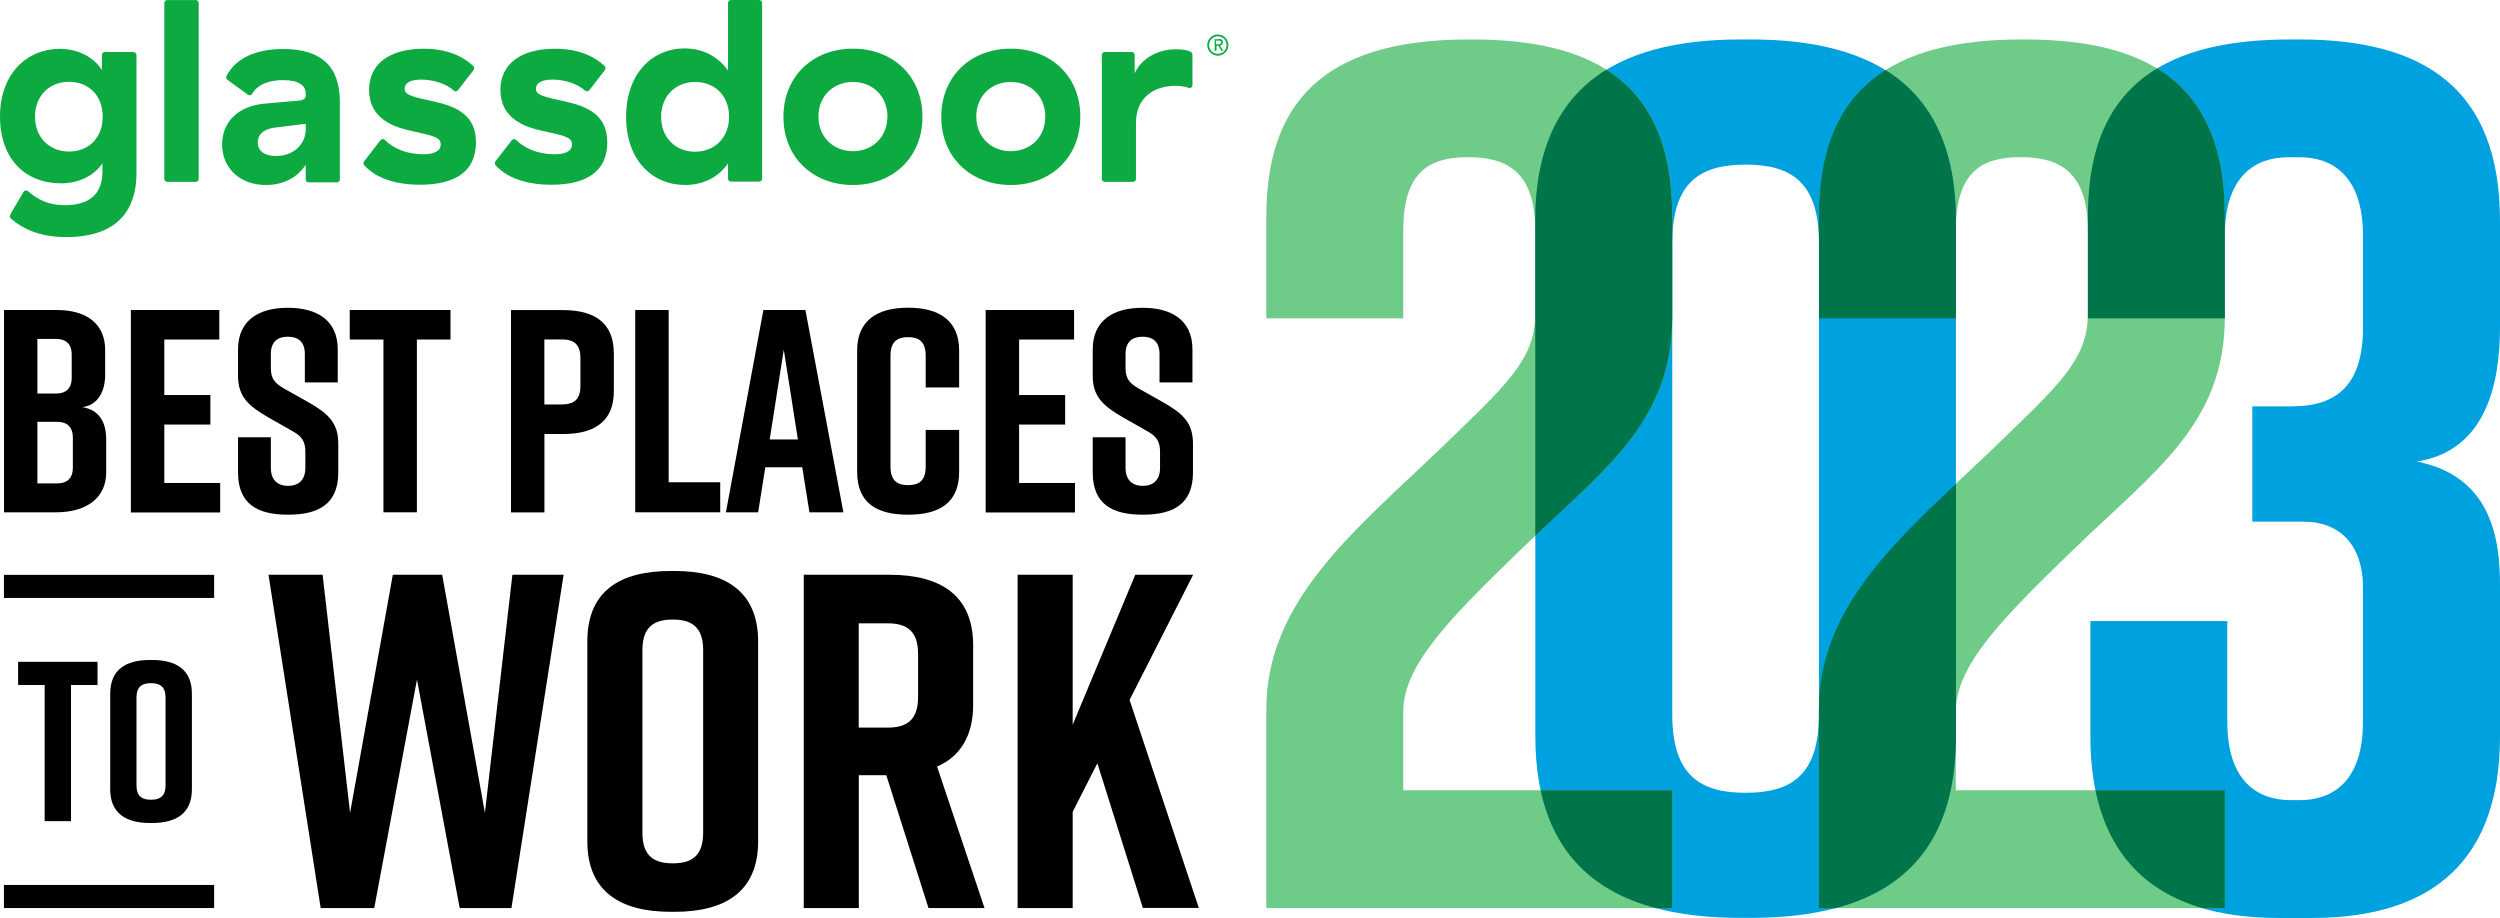
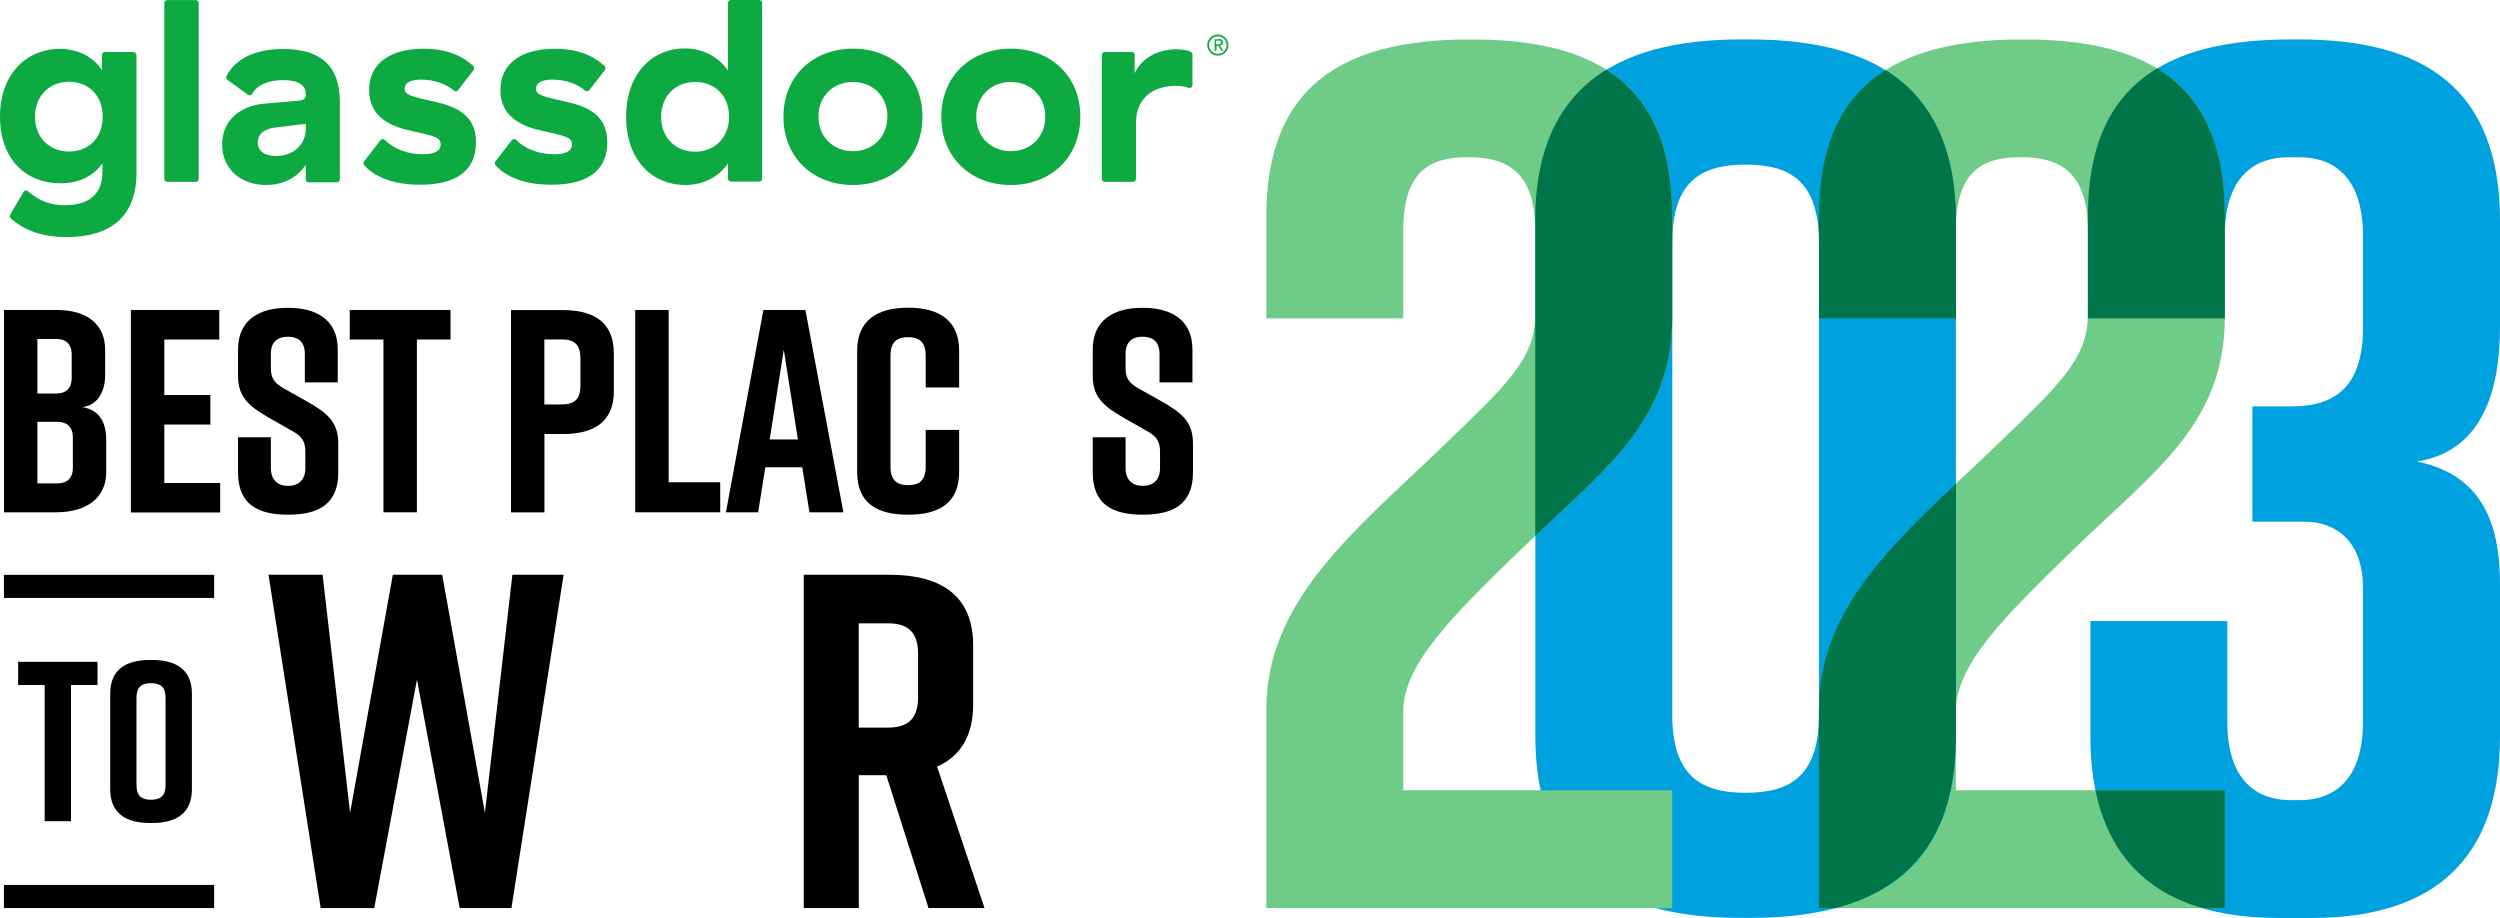
<svg xmlns="http://www.w3.org/2000/svg" width="256px" height="94px" viewBox="0 0 256 94">
  <title>BPTW-logo-ENG</title>
  <g id="Consulting" stroke="none" stroke-width="1" fill="none" fill-rule="evenodd">
    <g id="Get-to-Know-Our-People-" transform="translate(-1029, -1397)" fill-rule="nonzero">
      <g id="Scale" transform="translate(-6, 993)">
        <g id="Group-2" transform="translate(960, 372)">
          <g id="BPTW-logo-ENG" transform="translate(75, 32)">
-             <path d="M8.454,41.693 C10.256,41.99 10.874,43.375 10.874,44.976 L10.874,48.376 C10.874,50.976 8.866,52.46 5.746,52.46 L0.412,52.46 L0.412,31.744 L5.809,31.744 C8.938,31.744 10.767,33.219 10.767,35.828 L10.767,38.428 C10.767,39.903 10.121,41.477 8.463,41.684 L8.454,41.693 Z M3.828,40.299 L5.746,40.299 C6.724,40.299 7.342,39.795 7.342,38.697 L7.342,36.305 C7.342,35.207 6.724,34.704 5.746,34.704 L3.828,34.704 L3.828,40.299 Z M5.863,43.195 L3.828,43.195 L3.828,49.501 L5.863,49.501 C6.84,49.501 7.459,48.997 7.459,47.9 L7.459,44.796 C7.459,43.699 6.84,43.195 5.863,43.195 Z" id="Shape" fill="#000000" />
+             <path d="M8.454,41.693 C10.256,41.99 10.874,43.375 10.874,44.976 L10.874,48.376 C10.874,50.976 8.866,52.46 5.746,52.46 L0.412,52.46 L0.412,31.744 L5.809,31.744 C8.938,31.744 10.767,33.219 10.767,35.828 L10.767,38.428 C10.767,39.903 10.121,41.477 8.463,41.684 L8.454,41.693 Z M3.828,40.299 L5.746,40.299 C6.724,40.299 7.342,39.795 7.342,38.697 L7.342,36.305 C7.342,35.207 6.724,34.704 5.746,34.704 L3.828,34.704 L3.828,40.299 M5.863,43.195 L3.828,43.195 L3.828,49.501 L5.863,49.501 C6.84,49.501 7.459,48.997 7.459,47.9 L7.459,44.796 C7.459,43.699 6.84,43.195 5.863,43.195 Z" id="Shape" fill="#000000" />
            <polygon id="Path" fill="#000000" points="13.402 52.46 13.402 31.744 22.456 31.744 22.456 34.767 16.826 34.767 16.826 40.451 21.542 40.451 21.542 43.474 16.826 43.474 16.826 49.456 22.546 49.456 22.546 52.478 13.402 52.478" />
            <path d="M31.215,39.147 L31.215,36.251 C31.215,34.946 30.479,34.479 29.475,34.479 C28.471,34.479 27.736,34.955 27.736,36.251 L27.736,37.672 C27.736,38.733 28.086,39.21 29.063,39.777 L31.483,41.135 C33.456,42.26 34.639,43.177 34.639,45.399 L34.639,48.385 C34.639,51.578 32.667,52.703 29.538,52.703 L29.475,52.703 C26.347,52.703 24.375,51.605 24.375,48.385 L24.375,44.778 L27.736,44.778 L27.736,47.918 C27.736,49.186 28.471,49.753 29.502,49.753 C30.533,49.753 31.268,49.186 31.268,47.918 L31.268,46.289 C31.268,45.228 30.946,44.688 29.915,44.13 L27.53,42.772 C25.522,41.621 24.375,40.667 24.375,38.508 L24.375,35.783 C24.375,32.707 26.616,31.519 29.449,31.519 L29.511,31.519 C32.344,31.519 34.585,32.707 34.585,35.783 L34.585,39.156 L31.224,39.156 L31.215,39.147 Z" id="Path" fill="#000000" />
            <polygon id="Path" fill="#000000" points="46.14 34.767 42.689 34.767 42.689 52.46 39.265 52.46 39.265 34.767 35.813 34.767 35.813 31.744 46.132 31.744 46.132 34.767" />
            <path d="M62.859,36.125 L62.859,40.065 C62.859,43.204 60.798,44.445 57.669,44.445 L55.75,44.445 L55.75,52.469 L52.326,52.469 L52.326,31.753 L57.66,31.753 C60.788,31.753 62.85,32.994 62.85,36.134 L62.859,36.125 Z M59.435,36.655 C59.435,35.18 58.673,34.758 57.544,34.758 L55.742,34.758 L55.742,41.414 L57.544,41.414 C58.664,41.414 59.435,41 59.435,39.516 L59.435,36.646 L59.435,36.655 Z" id="Shape" fill="#000000" />
            <polygon id="Path" fill="#000000" points="73.742 52.46 65.047 52.46 65.047 31.744 68.471 31.744 68.471 49.384 73.751 49.384 73.751 52.46" />
            <path d="M82.142,47.845 L78.368,47.845 L77.633,52.46 L74.334,52.46 L78.171,31.744 L82.474,31.744 L86.364,52.46 L82.886,52.46 L82.151,47.845 L82.142,47.845 Z M81.703,45.003 L80.26,35.801 L78.816,45.003 L81.703,45.003 Z" id="Shape" fill="#000000" />
            <path d="M98.216,48.322 C98.216,51.516 96.154,52.703 93.025,52.703 L92.962,52.703 C89.834,52.703 87.772,51.552 87.772,48.322 L87.772,35.891 C87.772,32.815 89.834,31.51 92.962,31.51 L93.025,31.51 C96.154,31.51 98.216,32.815 98.216,35.891 L98.216,39.678 L94.791,39.678 L94.791,36.422 C94.791,34.973 94.083,34.524 92.989,34.524 C91.896,34.524 91.187,34.964 91.187,36.422 L91.187,47.782 C91.187,49.231 91.896,49.68 92.989,49.68 C94.083,49.68 94.791,49.24 94.791,47.782 L94.791,44.022 L98.216,44.022 L98.216,48.313 L98.216,48.322 Z" id="Path" fill="#000000" />
-             <polygon id="Path" fill="#000000" points="100.932 52.46 100.932 31.744 109.986 31.744 109.986 34.767 104.356 34.767 104.356 40.451 109.072 40.451 109.072 43.474 104.356 43.474 104.356 49.456 110.076 49.456 110.076 52.478 100.932 52.478" />
            <path d="M118.735,39.147 L118.735,36.251 C118.735,34.946 118,34.479 116.996,34.479 C115.992,34.479 115.257,34.955 115.257,36.251 L115.257,37.672 C115.257,38.733 115.607,39.21 116.584,39.777 L119.004,41.135 C120.976,42.26 122.16,43.177 122.16,45.399 L122.16,48.385 C122.16,51.578 120.188,52.703 117.059,52.703 L116.996,52.703 C113.868,52.703 111.895,51.605 111.895,48.385 L111.895,44.778 L115.257,44.778 L115.257,47.918 C115.257,49.186 115.992,49.753 117.023,49.753 C118.054,49.753 118.789,49.186 118.789,47.918 L118.789,46.289 C118.789,45.228 118.466,44.688 117.435,44.13 L115.051,42.772 C113.043,41.621 111.895,40.667 111.895,38.508 L111.895,35.783 C111.895,32.707 114.136,31.519 116.969,31.519 L117.032,31.519 C119.865,31.519 122.106,32.707 122.106,35.783 L122.106,39.156 L118.744,39.156 L118.735,39.147 Z" id="Path" fill="#000000" />
            <polygon id="Path" fill="#000000" points="52.371 92.984 47.073 92.984 42.698 69.587 38.323 92.984 32.837 92.984 27.494 58.855 33.034 58.855 35.849 83.233 40.224 58.855 45.28 58.855 49.654 83.233 52.47 58.855 57.714 58.855" />
-             <path d="M68.695,58.469 L69.081,58.469 C74.226,58.469 77.633,60.52 77.633,65.683 L77.633,86.156 C77.633,91.319 74.235,93.37 69.081,93.37 L68.695,93.37 C63.55,93.37 60.143,91.319 60.143,86.156 L60.143,65.683 C60.143,60.466 63.541,58.469 68.695,58.469 Z M68.892,88.405 C70.739,88.405 72.003,87.721 72.003,85.284 L72.003,66.565 C72.003,64.127 70.739,63.443 68.892,63.443 C67.046,63.443 65.782,64.127 65.782,66.565 L65.782,85.284 C65.782,87.721 67.046,88.405 68.892,88.405 Z" id="Shape" fill="#000000" />
            <path d="M95.078,92.984 L90.757,79.383 L87.942,79.383 L87.942,92.984 L82.304,92.984 L82.304,58.855 L91.098,58.855 C96.243,58.855 99.65,60.907 99.65,66.07 L99.65,72.16 C99.65,75.425 98.287,77.476 95.956,78.501 L100.815,92.984 L95.078,92.984 L95.078,92.984 Z M87.933,74.507 L90.9,74.507 C92.747,74.507 94.011,73.824 94.011,71.386 L94.011,66.951 C94.011,64.514 92.747,63.83 90.9,63.83 L87.933,63.83 L87.933,74.507 Z" id="Shape" fill="#000000" />
-             <polygon id="Path" fill="#000000" points="117.032 92.984 112.37 78.159 109.842 83.134 109.842 92.984 104.204 92.984 104.204 58.855 109.842 58.855 109.842 74.211 116.252 58.855 122.178 58.855 115.669 71.674 122.76 92.974 117.023 92.974" />
            <polygon id="Path" fill="#000000" points="9.986 70.145 7.27 70.145 7.27 84.087 4.572 84.087 4.572 70.145 1.856 70.145 1.856 67.77 9.986 67.77" />
            <path d="M15.374,67.581 L15.563,67.581 C18.028,67.581 19.65,68.561 19.65,71.035 L19.65,80.822 C19.65,83.296 18.028,84.276 15.563,84.276 L15.374,84.276 C12.909,84.276 11.286,83.296 11.286,80.822 L11.286,71.035 C11.286,68.543 12.909,67.581 15.374,67.581 Z M15.464,81.893 C16.342,81.893 16.952,81.569 16.952,80.399 L16.952,71.449 C16.952,70.279 16.351,69.956 15.464,69.956 C14.576,69.956 13.976,70.279 13.976,71.449 L13.976,80.399 C13.976,81.569 14.576,81.893 15.464,81.893 Z" id="Shape" fill="#000000" />
            <polygon id="Path" fill="#000000" points="21.927 58.865 0.403 58.865 0.403 61.23 21.927 61.23" />
            <polygon id="Path" fill="#000000" points="21.927 90.618 0.403 90.618 0.403 92.984 21.927 92.984" />
            <path d="M13.635,5.325 L10.731,5.325 C10.569,5.325 10.435,5.46 10.435,5.622 L10.435,7.178 C9.7,5.982 8.149,5.001 6.114,5.001 C2.824,5.001 0,7.484 0,11.928 C0,16.371 2.689,18.773 6.221,18.773 C8.122,18.773 9.619,17.981 10.488,16.731 L10.488,17.577 C10.488,19.484 9.565,21.013 6.607,21.013 C5.11,21.013 3.917,20.518 2.86,19.565 C2.725,19.457 2.51,19.484 2.429,19.619 L1.13,21.822 C0.968,22.092 0.995,22.254 1.103,22.371 C2.465,23.54 4.222,24.278 6.777,24.278 C12.344,24.278 13.976,21.175 13.976,17.739 L13.976,5.613 C13.949,5.451 13.814,5.343 13.653,5.343 L13.635,5.325 Z M7.064,15.517 C5.083,15.517 3.586,14.095 3.586,11.946 C3.586,9.796 5.083,8.375 7.064,8.375 C9.045,8.375 10.515,9.742 10.515,11.946 C10.515,14.149 9.045,15.517 7.064,15.517 Z M20.349,0.306 L20.349,18.323 C20.349,18.485 20.215,18.62 20.054,18.62 L17.122,18.62 C16.961,18.62 16.826,18.485 16.826,18.323 L16.826,0.306 C16.826,0.144 16.961,0.009 17.122,0.009 L20.054,0.009 C20.215,0.009 20.349,0.144 20.349,0.306 L20.349,0.306 Z M28.991,5.019 C26.221,5.019 24.133,5.946 23.182,7.799 C23.128,7.934 23.155,8.096 23.29,8.177 L25.405,9.706 C25.54,9.814 25.728,9.76 25.809,9.625 C26.409,8.563 27.709,8.204 28.991,8.204 C30.569,8.204 31.304,8.752 31.304,9.535 L31.304,9.751 C31.304,10.075 31.116,10.246 30.623,10.3 L26.983,10.623 C24.536,10.866 22.743,12.368 22.743,14.797 C22.743,17.226 24.59,18.944 27.225,18.944 C29.287,18.944 30.623,17.936 31.304,16.875 L31.304,18.377 C31.304,18.539 31.439,18.674 31.6,18.674 L34.504,18.674 C34.666,18.674 34.8,18.539 34.8,18.377 L34.8,10.443 C34.8,6.737 32.846,5.019 28.991,5.019 L28.991,5.019 Z M31.304,13.25 C31.304,14.725 30.112,15.975 28.265,15.975 C27.046,15.975 26.392,15.427 26.392,14.554 C26.392,13.817 26.965,13.25 28.023,13.079 L31.313,12.674 L31.313,13.25 L31.304,13.25 Z M48.74,14.581 C48.74,17.604 46.544,18.917 43.012,18.917 C40.564,18.917 38.476,18.26 37.283,16.902 C37.203,16.794 37.203,16.632 37.283,16.524 L38.969,14.347 C39.076,14.212 39.292,14.212 39.399,14.32 C40.296,15.22 41.658,15.796 43.362,15.796 C44.338,15.796 45.128,15.526 45.128,14.788 C45.128,14.051 44.419,13.916 42.196,13.421 C40.242,13.016 37.794,12.117 37.794,9.22 C37.794,6.522 39.91,4.992 43.388,4.992 C45.674,4.992 47.297,5.676 48.471,6.764 C48.579,6.872 48.579,7.034 48.498,7.169 L46.894,9.238 C46.786,9.373 46.598,9.4 46.49,9.292 C45.701,8.581 44.401,8.15 43.119,8.15 C42.035,8.15 41.434,8.5 41.434,9.076 C41.434,9.733 42.142,9.895 44.5,10.407 C46.786,10.929 48.74,11.802 48.74,14.581 L48.74,14.581 Z M62.187,14.581 C62.187,17.604 59.991,18.917 56.458,18.917 C54.011,18.917 51.922,18.26 50.73,16.902 C50.65,16.794 50.65,16.632 50.73,16.524 L52.416,14.347 C52.523,14.212 52.738,14.212 52.846,14.32 C53.742,15.22 55.105,15.796 56.808,15.796 C57.785,15.796 58.574,15.526 58.574,14.788 C58.574,14.051 57.866,13.916 55.643,13.421 C53.688,13.016 51.241,12.117 51.241,9.22 C51.241,6.522 53.357,4.992 56.835,4.992 C59.121,4.992 60.744,5.676 61.918,6.764 C62.026,6.872 62.026,7.034 61.945,7.169 L60.34,9.238 C60.233,9.373 60.044,9.4 59.937,9.292 C59.148,8.581 57.848,8.15 56.566,8.15 C55.482,8.15 54.881,8.5 54.881,9.076 C54.881,9.733 55.589,9.895 57.947,10.407 C60.233,10.929 62.187,11.802 62.187,14.581 L62.187,14.581 Z M77.749,0 L74.845,0 C74.684,0 74.549,0.135 74.549,0.297 L74.549,7.223 C73.652,5.946 72.156,4.956 70.094,4.956 C66.858,4.956 64.114,7.466 64.114,11.964 C64.114,16.461 66.858,18.944 70.148,18.944 C72.075,18.944 73.599,18.098 74.549,16.74 L74.549,18.296 C74.549,18.458 74.684,18.593 74.845,18.593 L77.749,18.593 C77.911,18.593 78.045,18.458 78.045,18.296 L78.045,0.279 C78.045,0.144 77.911,0.009 77.749,0.009 L77.749,0 Z M71.178,15.535 C69.197,15.535 67.7,14.113 67.7,11.964 C67.7,9.814 69.197,8.393 71.178,8.393 C73.16,8.393 74.656,9.76 74.656,11.964 C74.656,14.14 73.132,15.535 71.178,15.535 Z M87.341,4.983 C83.262,4.983 80.224,7.79 80.224,11.964 C80.224,16.137 83.262,18.944 87.341,18.944 C91.42,18.944 94.459,16.137 94.459,11.964 C94.459,7.79 91.42,4.983 87.341,4.983 L87.341,4.983 Z M87.341,15.481 C85.36,15.481 83.809,14.06 83.809,11.937 C83.809,9.814 85.36,8.393 87.341,8.393 C89.322,8.393 90.873,9.814 90.873,11.937 C90.846,14.087 89.322,15.481 87.341,15.481 Z M103.504,4.983 C99.426,4.983 96.386,7.79 96.386,11.964 C96.386,16.137 99.426,18.944 103.504,18.944 C107.583,18.944 110.622,16.137 110.622,11.964 C110.649,7.817 107.61,4.983 103.504,4.983 Z M103.504,15.481 C101.523,15.481 99.972,14.06 99.972,11.937 C99.972,9.814 101.523,8.393 103.504,8.393 C105.486,8.393 107.036,9.814 107.036,11.937 C107.036,14.06 105.512,15.481 103.504,15.481 Z M122.115,5.613 C122.115,5.478 122.007,5.343 121.9,5.289 C121.631,5.154 121.218,5.046 120.402,5.046 C118.556,5.046 116.898,5.973 116.189,7.502 L116.189,5.622 C116.189,5.46 116.055,5.325 115.893,5.325 L113.123,5.325 C112.962,5.325 112.828,5.46 112.828,5.622 L112.828,18.323 C112.828,18.485 112.962,18.62 113.123,18.62 L116.028,18.62 C116.189,18.62 116.324,18.485 116.324,18.323 L116.324,12.602 C116.324,10.039 118.09,8.788 120.402,8.788 C120.949,8.788 121.487,8.896 121.729,9.004 C121.918,9.058 122.106,8.923 122.106,8.734 L122.106,5.631 L122.115,5.613 Z" id="Shape" fill="#0CAA41" />
            <path d="M124.786,3.985 C124.921,3.985 125.028,4.012 125.109,4.066 C125.19,4.12 125.216,4.201 125.216,4.336 C125.216,4.444 125.19,4.525 125.136,4.579 C125.082,4.633 125.001,4.66 124.921,4.66 L125.27,5.208 L125.082,5.208 L124.759,4.687 L124.571,4.687 L124.571,5.208 L124.383,5.208 L124.383,4.012 L124.786,4.012 L124.786,3.985 L124.786,3.985 Z M124.706,4.534 L124.813,4.534 C124.813,4.534 124.894,4.534 124.921,4.507 C124.948,4.507 124.974,4.48 125.001,4.453 C125.028,4.426 125.028,4.399 125.028,4.345 C125.028,4.318 125.028,4.264 125.001,4.237 C124.974,4.21 124.974,4.183 124.948,4.183 C124.921,4.183 124.894,4.156 124.867,4.156 L124.517,4.156 L124.517,4.534 L124.706,4.534 L124.706,4.534 Z" id="Shape" fill="#0CAA41" />
            <path d="M124.706,3.715 C125.199,3.715 125.602,4.12 125.602,4.615 C125.602,5.109 125.199,5.514 124.706,5.514 C124.212,5.514 123.809,5.109 123.809,4.615 C123.809,4.12 124.212,3.715 124.706,3.715 Z M124.706,3.526 C124.105,3.526 123.621,4.021 123.621,4.615 C123.621,5.208 124.114,5.703 124.706,5.703 C125.297,5.703 125.79,5.208 125.79,4.615 C125.79,4.021 125.297,3.526 124.706,3.526 Z" id="Shape" fill="#0CAA41" />
            <path d="M256,33.435 L256,22.632 C256,9.067 248.237,4.039 235.462,4.039 L234.584,4.039 C222.401,4.039 213.652,8.159 213.804,22.641 L213.804,32.599 L227.824,32.599 L227.824,24.143 C227.824,17.99 230.953,16.101 234.333,16.101 L235.462,16.101 C238.842,16.101 241.97,17.99 241.97,24.143 L241.97,33.57 C241.97,39.471 239.218,41.612 234.709,41.612 L230.639,41.612 L230.639,53.422 L235.964,53.422 C239.344,53.422 241.97,55.555 241.97,60.205 L241.97,73.896 C241.97,80.048 238.842,81.937 235.462,81.937 L234.584,81.937 C231.204,81.937 228.076,80.048 228.076,73.896 L228.076,63.596 L214.055,63.596 L214.055,75.407 C214.055,87.721 220.563,94 233.338,94 L236.717,94 C249.492,94 256,87.721 256,75.407 L256,59.953 C256,55.177 255.122,48.772 247.484,47.261 C254.745,46.127 256,38.967 256,33.444 L256,33.435 Z" id="Path" fill="#00A1DF" />
            <path d="M212.298,56.301 C220.563,48.259 227.824,43.483 227.824,32.428 L227.824,22.128 C227.824,9.067 220.563,4.039 207.287,4.039 L207.036,4.039 C193.768,4.039 186.256,9.067 186.256,22.128 L186.256,32.599 L200.276,32.599 L200.276,23.63 C200.276,17.604 202.903,16.092 206.91,16.092 C210.917,16.092 213.795,17.604 213.795,23.63 L213.795,32.176 C213.795,36.826 210.792,39.462 204.158,45.867 C195.391,54.286 186.256,61.446 186.256,72.627 L186.256,92.984 L227.824,92.984 L227.824,80.921 L200.276,80.921 L200.276,72.879 C200.276,68.103 205.037,63.335 212.298,56.292 L212.298,56.301 Z" id="Path" fill="#6ECB88" />
            <path d="M200.286,22.632 L200.286,75.398 C200.286,88.711 192.397,93.991 179.255,93.991 L178.251,93.991 C165.109,93.991 157.22,88.711 157.22,75.398 L157.22,22.632 C157.22,9.319 165.109,4.039 178.251,4.039 L179.255,4.039 C192.397,4.039 200.286,9.319 200.286,22.632 Z M178.753,16.857 C174.118,16.857 171.24,18.62 171.24,24.899 L171.24,73.14 C171.24,79.419 174.118,81.182 178.753,81.182 C183.387,81.182 186.265,79.419 186.265,73.14 L186.265,24.899 C186.265,18.62 183.387,16.857 178.753,16.857 L178.753,16.857 Z" id="Shape" fill="#00A1DF" />
            <path d="M155.714,56.301 C163.979,48.259 171.24,43.483 171.24,32.428 L171.24,22.128 C171.24,9.067 163.979,4.039 150.703,4.039 L150.452,4.039 C137.184,4.039 129.672,9.067 129.672,22.128 L129.672,32.599 L143.692,32.599 L143.692,23.63 C143.692,17.604 146.319,16.092 150.326,16.092 C154.333,16.092 157.211,17.604 157.211,23.63 L157.211,32.176 C157.211,36.826 154.208,39.462 147.574,45.867 C138.807,54.286 129.672,61.446 129.672,72.627 L129.672,92.984 L171.24,92.984 L171.24,80.921 L143.692,80.921 L143.692,72.879 C143.692,68.103 148.452,63.335 155.714,56.292 L155.714,56.301 Z" id="Path" fill="#6ECB88" />
-             <path d="M171.24,80.921 L157.758,80.921 C159.165,87.496 163.28,91.319 169.519,92.984 L171.24,92.984 L171.24,80.921 Z" id="Path" fill="#007549" />
            <path d="M157.211,22.632 L157.211,54.862 C164.831,47.657 171.232,42.808 171.232,32.437 L171.232,22.137 C171.232,14.752 168.91,9.931 164.49,7.142 C159.802,10.012 157.202,15.004 157.202,22.641 L157.211,22.632 Z" id="Path" fill="#007549" />
            <path d="M200.286,75.83 L200.286,72.888 C200.286,72.825 200.286,72.753 200.286,72.69 L200.286,49.546 C192.899,56.499 186.256,63.11 186.256,72.636 L186.256,92.992 L187.977,92.992 C195.696,90.932 200.151,85.59 200.276,75.839 L200.286,75.83 Z" id="Path" fill="#007549" />
            <path d="M186.265,22.128 L186.265,32.599 L200.286,32.599 L200.286,23.63 C200.286,23.513 200.286,23.406 200.286,23.298 L200.286,22.632 C200.286,15.04 197.722,10.057 193.078,7.178 C188.64,9.976 186.265,14.779 186.265,22.128 Z" id="Path" fill="#007549" />
            <path d="M213.804,22.128 L213.804,32.599 L227.824,32.599 C227.824,32.599 227.824,32.527 227.824,32.491 L227.824,23.63 C227.824,23.63 227.824,23.594 227.824,23.585 L227.824,22.128 C227.824,14.635 225.431,9.787 220.886,7.007 C216.269,9.778 213.804,14.626 213.804,22.128 L213.804,22.128 Z" id="Path" fill="#007549" />
            <path d="M227.824,80.921 L214.575,80.921 C215.857,87.19 219.514,91.23 225.485,92.984 L227.824,92.984 L227.824,80.921 L227.824,80.921 Z" id="Path" fill="#007549" />
          </g>
        </g>
      </g>
    </g>
  </g>
</svg>